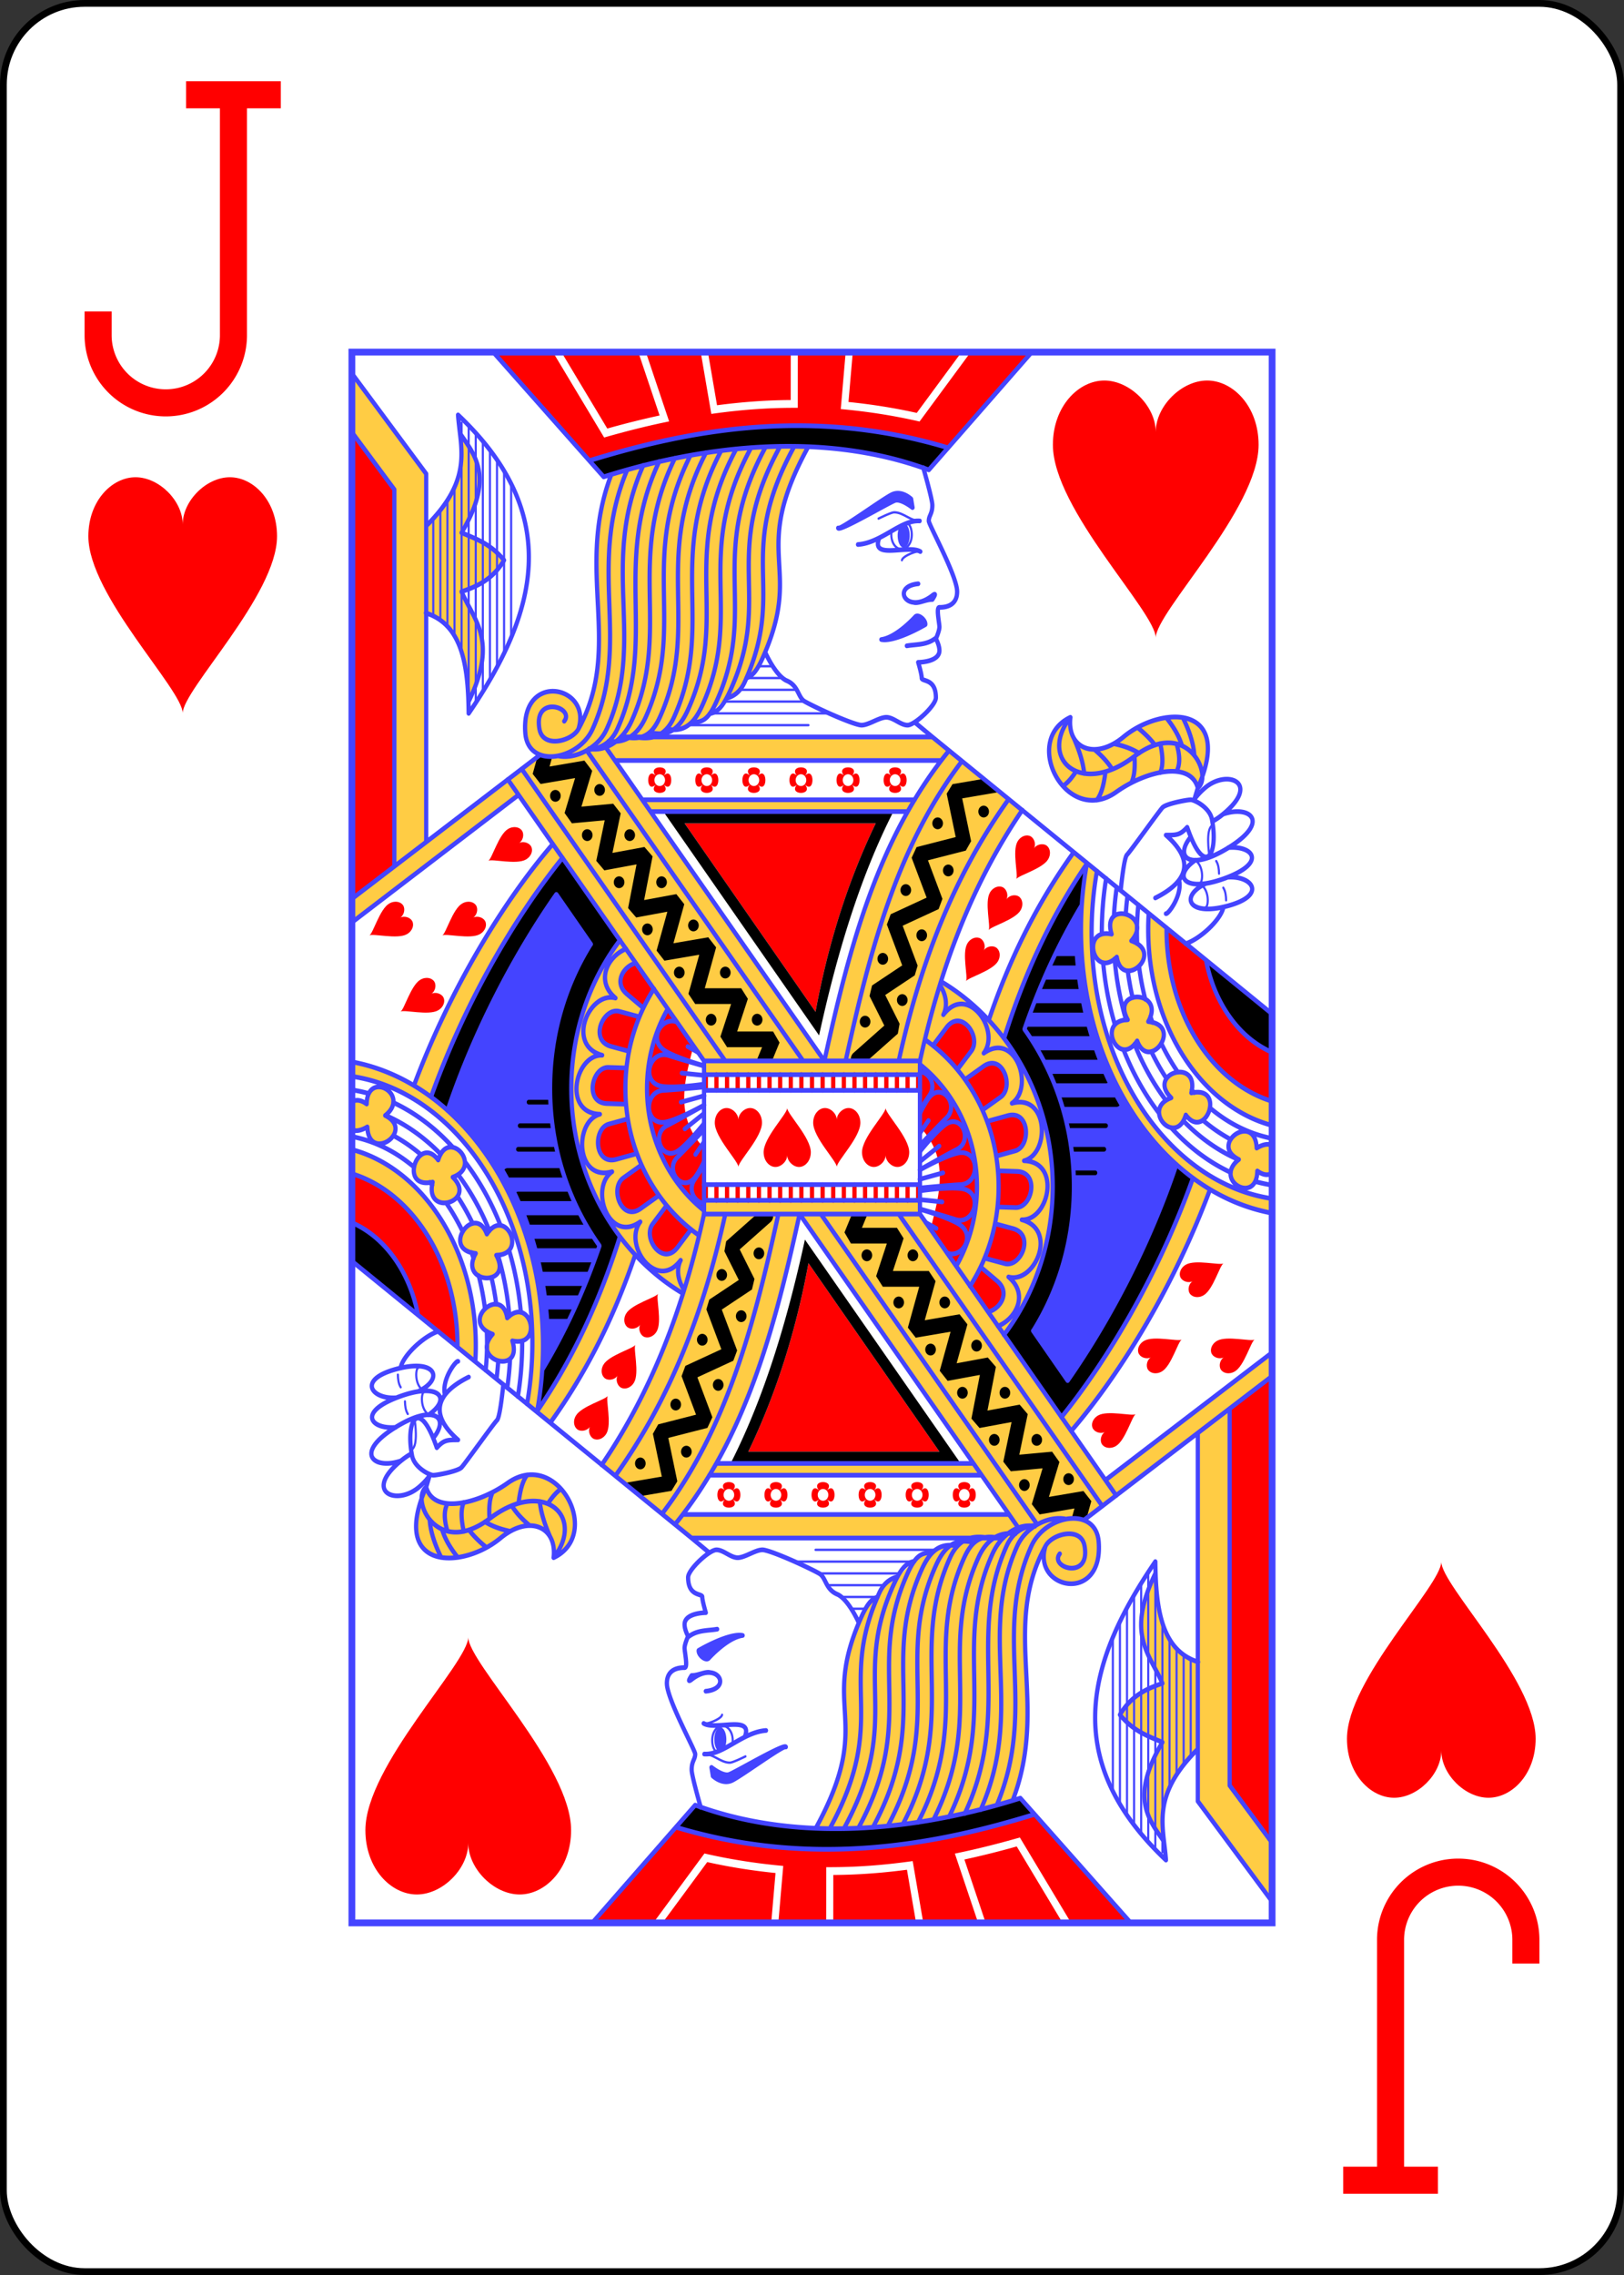
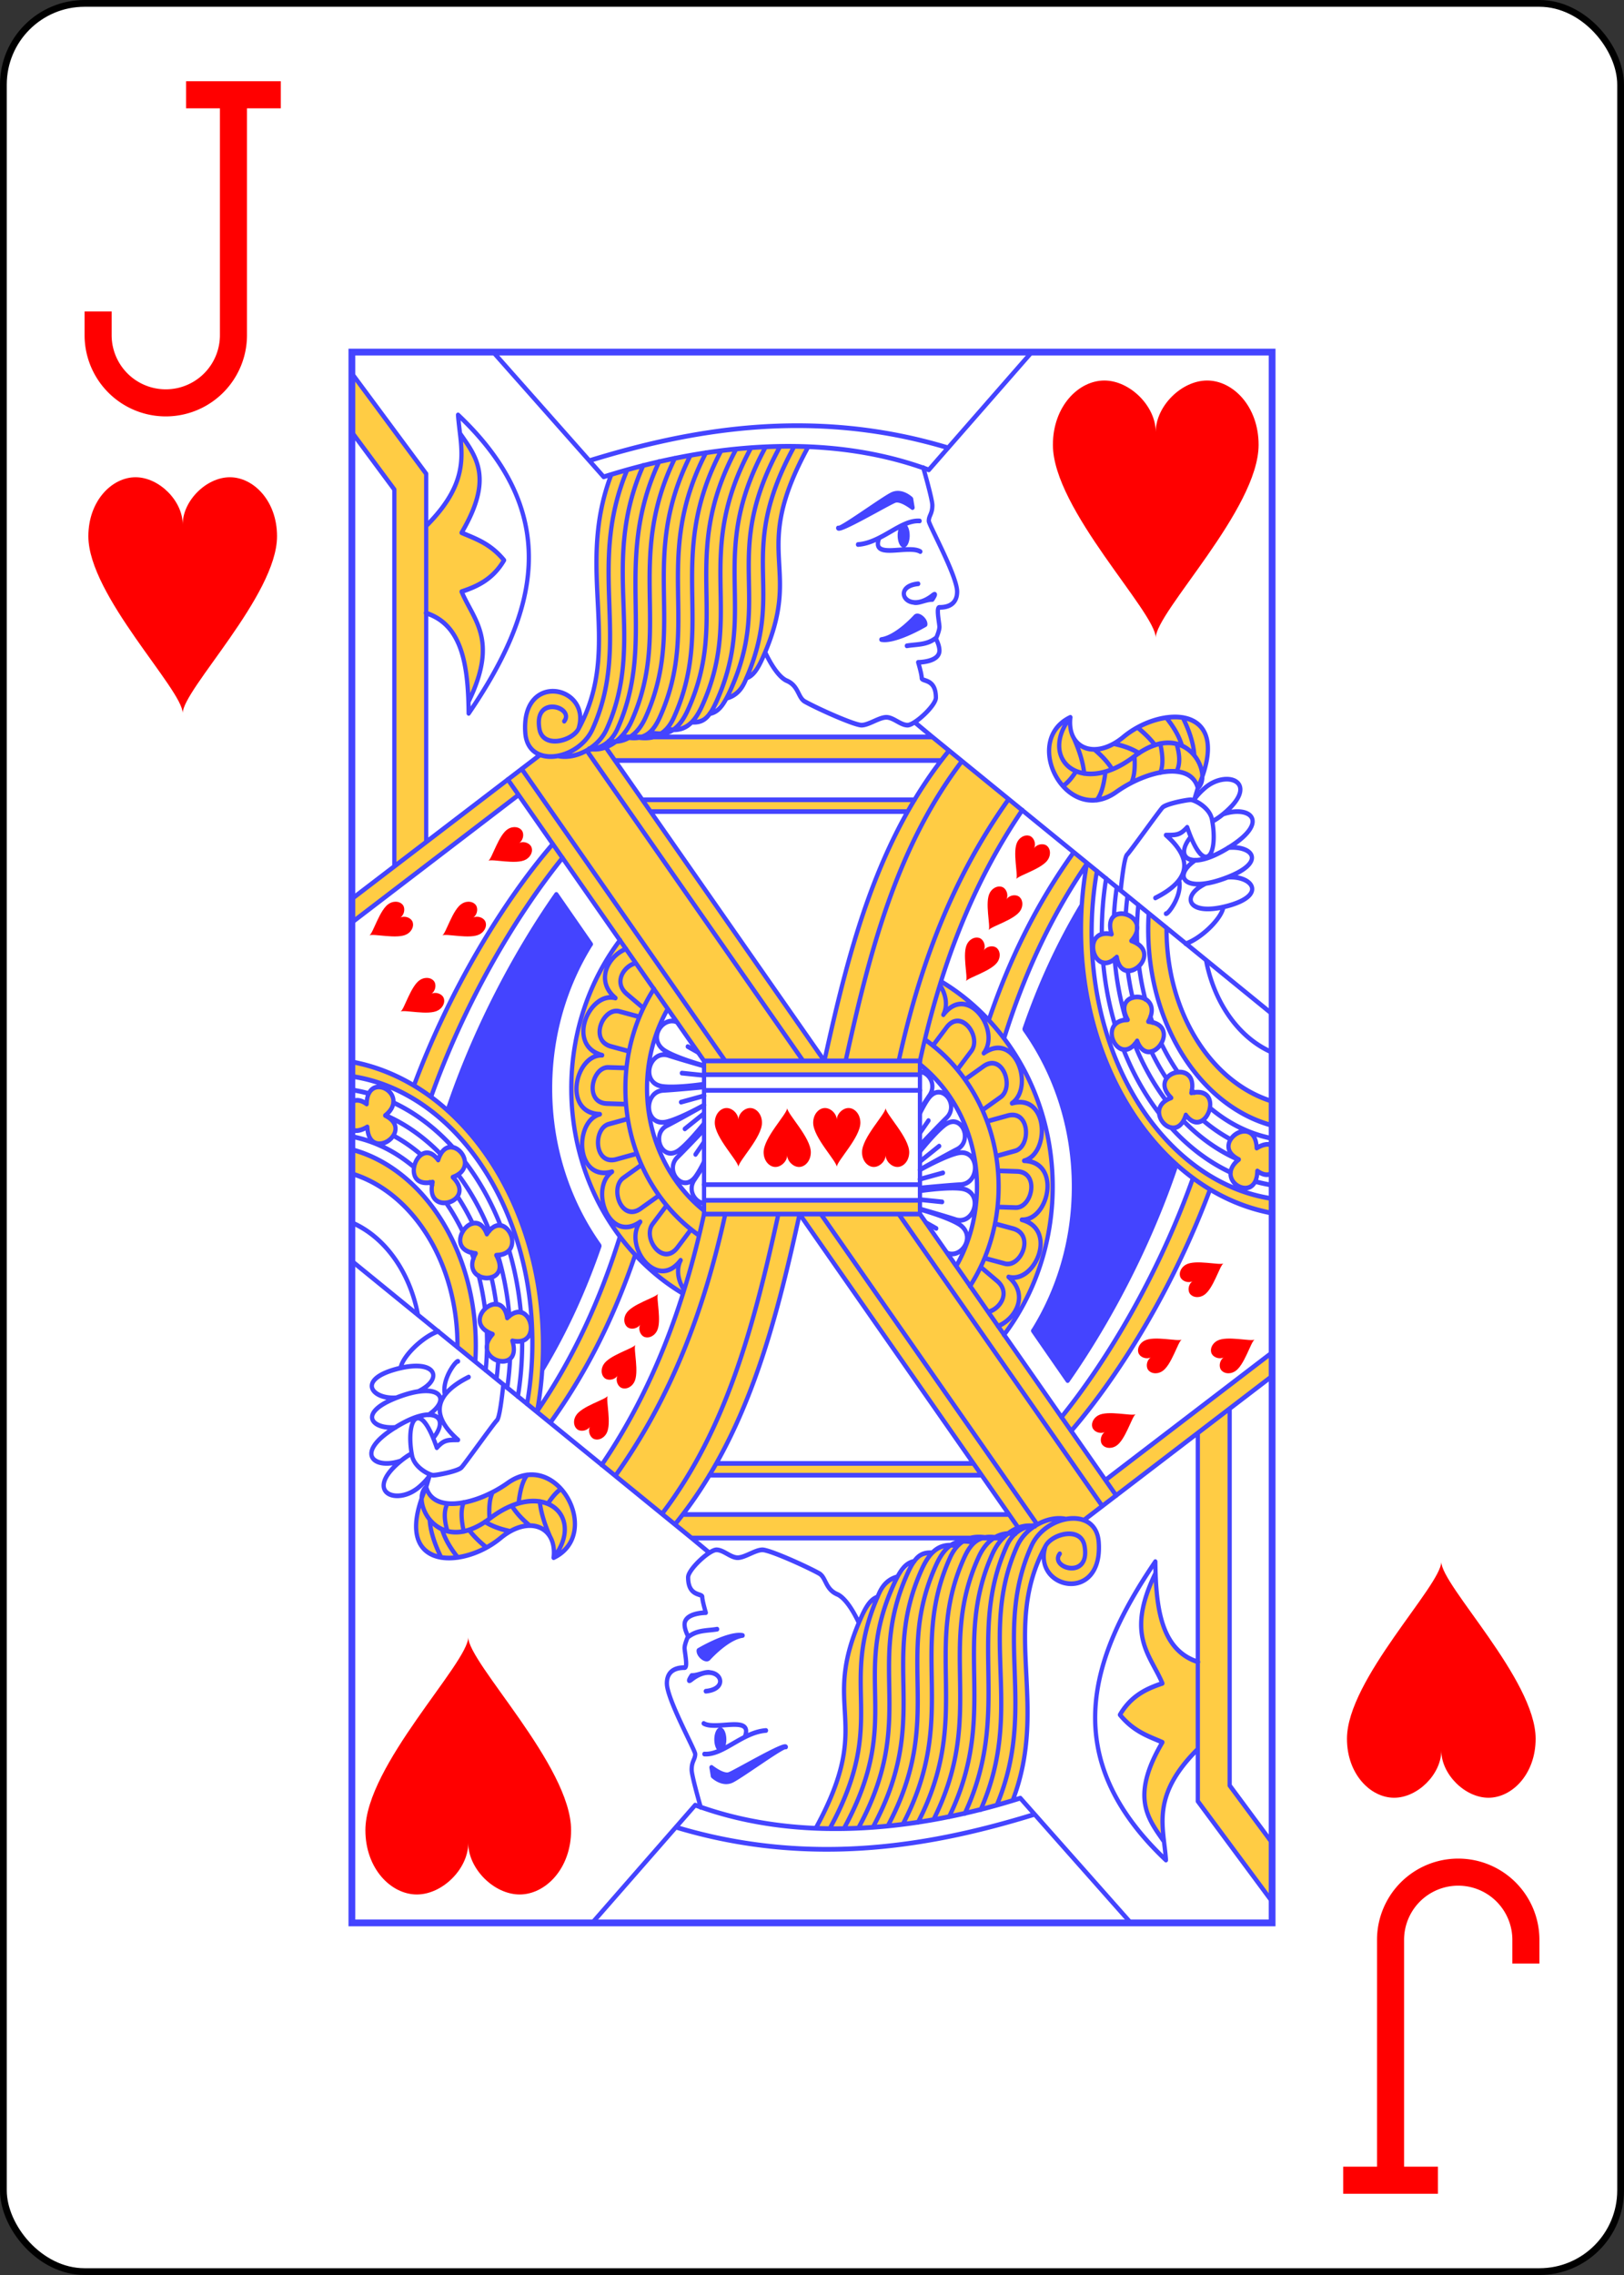
<svg xmlns="http://www.w3.org/2000/svg" xmlns:xlink="http://www.w3.org/1999/xlink" width="240" height="336" class="card" preserveAspectRatio="none" viewBox="-120 -168 240 336">
  <rect x="-120" y="-168" width="240" height="336" fill="#333333" stroke="none" />
  <defs>
    <symbol id="h" preserveAspectRatio="xMinYMid" viewBox="-500 -500 1000 1000">
      <path fill="none" stroke="red" stroke-linecap="square" stroke-miterlimit="1.5" stroke-width="80" d="M50-460h200m-100 0v710a100 100 0 0 1-400 0v-30" />
    </symbol>
    <symbol id="a" preserveAspectRatio="xMinYMid" viewBox="-600 -600 1200 1200">
      <path fill="red" d="M0-300c0-100 100-200 200-200s200 100 200 250C400 0 0 400 0 500 0 400-400 0-400-250c0-150 100-250 200-250S0-400 0-300Z" />
    </symbol>
    <symbol id="g" preserveAspectRatio="none" viewBox="0 0 1300 2000">
-       <path fill="none" stroke="#44F" stroke-linecap="round" stroke-linejoin="round" stroke-width="3" d="M115 211.838v124.197m10-134.865v140.314m10-152.879v160.713m10-177.425v189.582M155 90v292.195m10-288.793V455m10-351.965V446.28m10-332.818v318.725m10-307.416v292.406m10-279.942v263.631m10-249.625v231.977m10-215.399v195.68M1202 680c9.81 8.788 7.628 26.84 4 27m-12-58c9.81 8.788 7.628 26.84 4 27m17-73c-9 5-4 36-4 36m10 9c3.216 4.712 3.826 10.284 4 16m6 18c3.216 4.712 3.826 10.284 4 16M804 254c-2.915-2.551-26.04 5.376-27 11m26-51c-12 3-23-10-37-10-4.123 0-22 8-22 8m41.397 5.99c3.634 2.779 5.513 8.267 5.603 14.51 0 10.217-6.492 18.5-14.5 18.5s-14.5-8.283-14.5-18.5c0-1.545.148-3.046.428-4.48M594.212 400h-19.5m33.457 15h-50.492m70.197 15H548.03m91.748 15H526.273M670 460H510m135 15H474.754" />
      <use xlink:href="#a" width="100" height="100" transform="matrix(1 0 0 .901 496 954.95)" />
      <use xlink:href="#a" width="100" height="100" transform="matrix(-1 0 0 -.901 665 1045.05)" />
      <use xlink:href="#a" width="75" height="75" transform="scale(1 .901) rotate(30 -1078.1 2027.79)" />
      <use xlink:href="#a" width="75" height="75" transform="scale(1 .901) rotate(30 -927.481 2051.432)" />
      <use xlink:href="#a" width="75" height="75" transform="scale(1 .901) rotate(30 -773.362 2088.136)" />
      <use xlink:href="#a" width="75" height="75" transform="scale(1 .901) rotate(60 -447.886 528.259)" />
      <use xlink:href="#a" width="75" height="75" transform="scale(1 .901) rotate(60 -571.698 524.687)" />
      <use xlink:href="#a" width="75" height="75" transform="scale(1 .901) rotate(60 -623.198 435.486)" />
      <use xlink:href="#a" width="75" height="75" transform="scale(1 .901) rotate(60 -694.433 527.42)" />
    </symbol>
    <symbol id="f" preserveAspectRatio="none" viewBox="0 0 1300 2000">
      <path fill="none" stroke="#44F" stroke-linecap="round" stroke-linejoin="round" stroke-width="6" d="M497.5 1097.5v-195h305M497.537 920h304.598m-304.393 20h304.803M497.5 902.5 220.25 544.105M527.5 902.5 239.883 530.703M637.5 902.5 332.043 507.64M667.5 902.5 360 505m483.545 2.421C742.264 619.634 702.256 759.866 667.5 902.5m194.102-381.386C769.05 630.934 730.857 765.611 697.5 902.5m230.267-333.218C849.253 668.405 802.427 779.685 772.5 902.5m174.612-319.436C874.972 678.686 831.048 785.345 802.5 902.5m216.946-265.331c-52.411 65.676-90.817 136.71-119.54 212.92m138.8-199.13c-52.106 68.555-89.611 142.805-117.271 222.55m-88.831-71.955C926.414 852.124 990 950.023 990 1062.5c0 71.656-25.807 137.396-68.796 188.75m-111.74-375.97c62.646 39.588 104.134 108.648 104.134 187.22 0 47.078-14.894 90.74-40.31 126.695m-70.67-282.15c48.754 35.02 80.42 91.607 80.42 155.455 0 37.016-10.644 71.591-29.09 100.939M410.447 570H795.06m-423.364-50h459.648M380 490h440l480 352.653M266.065 512.713 0 696.208m235.472-132.395L0 726.207M950.477 862.55C994.062 917.828 1020 987.191 1020 1062.5c0 67.984-21.137 131.121-57.313 183.425m337.29-149.625C1147.335 1070.987 1030 918.87 1030 735c0-28.79 2.877-56.801 8.315-83.67m261.682 333.334c-99.956-24.068-175.066-126.702-175.066-249.664 0-6.74.226-13.42.67-20.028m174.331 238.937c-85.509-23.549-149.11-112.622-149.11-218.909 0-.681 0-1.361.01-2.041m149.154 158.627c-46.105-17.787-81.731-62.15-93.345-117.406m5.544 292.24c-49.392 119.253-123.424 231.133-195.84 307.034m171.797-321.758c-45.752 115.83-115.542 225.867-185.645 304.261m162.32-321.663c-37.421 100.57-93.69 197.776-153.481 274.922m-48.954-63.12 48.757 63.385m19.875-605.192c-33.188 49.72-59.544 102.25-80.73 157.52M422.639 585H784.9m515.083 492.842C1156.51 1058.675 1045 914.194 1045 738.805c0-26.881 2.62-53.037 7.572-78.126m6.827 80.43c0-.767-.01-1.535-.01-2.304 0-23.564 2.119-46.54 6.143-68.676m12.38 186.235c-8.2-24.99-13.862-51.487-16.612-79.042m79.018 191.77c-20.107-23.634-37.136-50.952-50.307-81.03m151.473 156.424c-31.032-13.014-59.491-32.495-84.226-57.078m142.703 73.235a233.243 233.243 0 0 1-23.895-4.65m-199.55-337.722a358.968 358.968 0 0 1 4.002-37.022m13.192 169.118c-8.155-24.563-13.696-50.687-16.218-77.89m72.541 180.368c-17.576-21.1-32.571-45.234-44.38-71.68m147.018 147.088c-28.584-11.096-54.958-27.99-78.135-49.51M1093.26 715.83a336.361 336.361 0 0 1 2.375-23.247m7.264 129.451a327.893 327.893 0 0 1-6.891-34.376m54.814 137.281c-7.863-10.799-15.053-22.306-21.495-34.43m112.127 111.922c-13.809-6.724-26.972-14.93-39.35-24.455m-92.981-246.44c.214-9.442.844-18.76 1.868-27.93m-1.92 30.736c.013-.937.03-1.872.051-2.807m.243 21.69a319.787 319.787 0 0 1-.294-18.883m11.772 89.733a304.508 304.508 0 0 1-8.896-42.388m19.078 71.966a289.884 289.884 0 0 1-2.965-7.62m38.852 70.849c-8.722-11.416-16.618-23.738-23.575-36.833m46.542 62.922a239.65 239.65 0 0 1-3.459-3.477m113.556 61.718c-32.013-5.54-61.824-19.135-87.925-38.996m-87.004-109.794c24.758-39.988-53.606-42.759-29.062-2.32-45.25.959-12.432 62.742 13.338 26.872 16.59 40.725 65.92-19.528 15.724-24.552v0m-23.89-102.829c32.723-33.783-43.244-53.216-27.897-8.47-44.411-8.721-25.536 58.643 7.296 29.1 7.514 43.327 68.57-5.008 20.602-20.63v0m84.757 193.64c11.993-45.477-63.761-25.23-28.473 6.273-42.995 14.138 6.444 63.636 20.608 21.802 27.764 34.1 57.339-37.936 7.865-28.075v0m114.22 66.836c-5.027-2.306-12.267-1.873-21.938 3.425-2.191-46.981-68.392-4.957-25.283 14.519-36.78 26.376 25.223 58.779 26.195 14.622 8.812 5.811 15.89 5.757 20.947 2.654m-497.71-4.005c12.292-6.088 37.198-17.855 52.655-21.284 31.902-7.076 33.675 38.555 5 40-14.795.745-43.333 3.13-57.14 4.316m-.601-11.13L835 1045m-31.998-27.773c8.416-9.36 23.833-25.792 34.758-33.279 23.75-16.274 40.204 20.442 17.24 31.052-15.996 7.39-51.487 25.46-51.487 25.46m-.872-9.927 26.992-19.574M802.8 968.572c3.872-6.98 7.984-13.67 11.743-18.34 18.053-22.427 44.39 7.991 25.456 24.768-9.832 8.712-28.329 26.23-37.107 34.582m-.33-15.414 11.981-15.728m-11.863-62.202c12.41.88 23.558 16.505 13.283 30.13-3.496 4.636-8.31 11.292-13.194 18.135m.438 103.301c13.221-1.658 41.624-4.727 57.747-2.804 32.448 3.87 19.034 47.521-8.507 39.404-12.404-3.657-35.107-9.598-49.603-13.34m.272-11.915 30.697 2.832m-30.99 9.45c13.123 3.413 40.07 10.94 54.14 18.569 25.83 14.005 5.327 44.21-15.497 37.286m-30.268-38.778 14.273 7.253m-4.65-232.748L840 860c20.833-25 50 12 35 30l-19.533 23.44m10.648 12.736 25.888-16.661c27.365-17.612 44.11 26.426 24.406 39.106l-25.56 16.45m6.588 14.353 28.98-7.227c31.576-7.875 33.268 39.208 10.533 44.878l-26.667 6.65m2.49 18.683 26.791.774c32.53.94 21.45 46.732-1.97 46.056l-25.527-.738m-3.695 21.236 25.376 6.172c31.62 7.69 11.25 50.173-11.516 44.636l-28.376-6.902m-5.466 11.32 23.151 17.705c19.227 14.704 4.377 35.45-12.153 39.257m-68.767-416.036c8.31 11.195 11.712 25.645 4.933 37.823 33.98-40.776 81.55 19.572 57.085 48.93 44.634-28.725 71.945 43.102 39.809 63.784 51.5-12.844 54.259 63.95 17.179 73.198 53.056 1.532 34.986 76.22-3.214 75.118 51.574 12.544 18.35 81.834-18.783 72.802 29.402 22.487 9.945 53.634-14.82 62.554M0 27.174 105 155v468.153M0 101.956 60 175v479.351m45.543-433.45C171.888 160.994 153.133 122.458 150 80c151.153 128.774 109.829 254.773 15 380-.731-59.309-8.18-112.84-60.466-127.797m48.533-228.21C175.411 133 200.6 160.302 155 230c20.188 7.868 40.478 13.66 60 35-15.899 24.348-37.565 33.206-60 40 17.25 36.87 52.183 61.332 9.94 139.946m921.1 240.608c1.723-14.746 5.188-42.095 8.96-45.554 5.241-4.806 44.33-54.33 50-60 5-5 35-10 40-10s26.73 9.53 30 25c9.58 45.312-10.243 75.366-35 10-10 10-15 10-30 10 42.72 33.895 28.888 60.209-15 80m54.832-125.17c3.706-4.796 8.718-9.813 15.168-14.83 30.749-23.916 77.015-7.611 30 30-6.876 5.5-13.28 9.583-19.093 12.442m15.06-9.207c37.403-11.47 66.809 9.202 8.431 42.197-55.596 31.424-78.104 13.095-54.412-13.082m53.107 13.57c34.28-2.653 54.672 18.516-2.566 38.272-59.976 20.701-76.954-1.871-43.853-22.363m45.822 21.752c34.15-2.053 55.894 22.657.33 36.419-57.162 14.158-68.359-12.308-31.514-28.41m-28.49 76.72c22.273-6.891 50.558-31.936 53.307-46.624m-62.557-34.09c4.879 19.335-15.884 43.747-18.572 42.404m-135-250c-5 40 35 55 75 25 53.815-40.36 157.09-42.075 105 65-10-35-72.804-22.126-115 5-70 45-135-65-65-95v0m0 0c-45.453 52.655 14.216 101.957 90 50 74.272-50.92 112.522 23.688 90 40l-5 15m-16.173-104.722c8.656 16.019 15.13 32.112 16.275 48.387m-39.75-48.355c9.919 11.142 17.945 22.907 22.307 35.877m-62.768-23.221c9.181 6.823 17.741 14.14 24.699 22.41m-58.237-1.766c12.964 2.473 25.084 6.157 35.63 12.093m-62.977-4.685c9.893 7.502 18.578 15.684 25.12 25.074m-54.327-39.752c7.39 15.133 13.117 30.231 14.738 45.245m130.478-2.62c5.593-10.021 4.31-21.725.053-35.11m-23.11 36.61c4.67-10.08 3.387-22.601.018-37.077m-40.833 49.948c4.647-8.76 5.254-20.123 4.458-33.296m-53.32 55.416c7.155-8.407 10.15-21.05 12.29-36.07m-60.044 18.127c6.742-4.077 12.714-10.692 18.646-18.784M807.137 147.068C812.881 165.268 820 189.034 820 195c0 11.18-5 13.128-5 20 0 5 40 70 40 90s-20 20-25 20 0 20 0 25-5 15-5 15 5 7.929 5 15c0 15-30 15-30 15s5 15 5 20 20 0 20 25c0 10-30 35-40 35s-20-10-30-10-25 10-35 10-61.026-20.513-80-30c-10-5-8.577-19.972-25.6-26.568-10.395-4.028-21.739-19.195-30.499-36.124M800 295c-39.021 3.503-15.755 40.282 20 15 8.165-5.773 0 5 0 5-9.083 0-18.017 4.731-25 4m-47 47c20.005-2.57 42.8-23.897 48-29 4.093-4.017 14.922 4.34 14 10-19.782 10.298-48.043 21.628-62 19m36 8c14.112-2.18 28.148-.782 41-10M687 224c2.047 3.471 65.668-38.846 77-43 13.905-5.097 26.594 6.692 26 6l2 11s-16.41-11.864-25-9c-9 3-78.944 40.146-80 35v0m28 21c33.347-2.168 60.226-31.538 87-30m-57.04 21.788C732.526 265.243 785.724 244.615 803 254m17 236-24.893-18.67M366.449 156.054C314.555 278.493 383.861 375.084 320 480c-9.532 15.66-50 25-55 0-8.825-44.126 50.246-27.892 35-10m88.83-319.798C331.02 274.732 395.789 368.424 340 480c-20 40-91.159 51.01-95 5-6.657-79.736 95-60 75-5m91.713-335.824C348.907 271.727 416.684 366.631 360 480c-12.344 24.689-44.178 38.333-67.644 34.343m141.79-375.057C366.706 269.312 432.406 365.186 375 480c-8.547 17.094-22.772 24.414-38.504 25.976m119.852-370.899C385.291 266.557 453.018 353.963 395 470c-12.344 24.689-36.535 38.99-60 35m143.348-373.579C404.032 264.677 473.553 347.894 415 465c-11.864 23.728-30.05 33.243-52.279 30.405m137.558-367.401C422.839 263.26 494.052 346.896 435 465c-12.344 24.689-26.535 28.99-50 25m136.683-364.427C441.983 262.263 514.405 346.19 455 465c-12.344 24.689-31.535 28.99-55 25m143.015-366.694C461.18 261.18 534.732 335.536 475 455c-12.344 24.689-26.535 33.99-50 30m138.984-363.317C480.602 260.56 554.966 330.067 495 450c-12.344 24.689-26.535 33.99-50 30m139.58-359.308C500.249 260.213 575.11 324.782 515 445c-10.357 20.714-18.493 27.076-34.703 26.232M605 120c-85 140-9.792 189.584-70 310-9.215 18.43-16.672 28.284-29.62 30.438M625 120c-85 140-9.792 179.584-70 300-6.153 12.306-15.25 18.305-25.732 20.732m115.355-320.11C560.237 260.029 640.12 269.762 580 390c-7.445 14.89-13.743 22.365-22.718 25.077M335.618 138.234c138.041-38.401 312.307-69.157 506.308-16.415M199.648 0l156.055 158.855C484.175 122.112 658.575 97.858 815 150L960.455 0" />
    </symbol>
    <symbol id="e" preserveAspectRatio="none" viewBox="0 0 1300 2000">
-       <path d="M632.88 93.754c-110.56-.523-210.986 20.512-297.26 44.568l20.083 20.533C484.175 122.112 658.575 97.858 815 150l26.967-28.018c-72.766-19.84-142.75-27.914-209.086-28.228ZM265.925 512.605l-3.684 2.356-6.799 22.098 11.08 12.824 48.815-7.51-14.822 44.465 10.316 13.127 46.346-3.861-11.92 51.648 11.389 12.111 45.498-7.582-11.92 55.623 11.422 11.96 44.039-7.34-15.243 49.535 11.08 12.824 49.227-7.574-15.307 49.75L485 830h50.723l-15.121 41.582L530 885h49.47l-7.816 17.195 21.778.42 10.672-23.476L595 865h-50.723l15.121-41.582L550 810h-51.459l16.018-52.059-11.08-12.824-49.227 7.574 15.307-49.75-11.204-12.804-45.498 7.582 11.92-55.623-11.422-11.96-45.25 7.542 11.64-50.43-10.575-12.213-44.889 3.74 15.205-45.613-11.007-13.045-49.227 7.574 3.77-12.25zm627.3 30.627-44.745 6.885-8.223 12.131 12.752 55.256-55.256 12.752-6.982 13.59 21.154 50.77-50.77 21.154-5.384 13.076 21.675 52.025-42.59 25.555-3.597 13.43 20.896 37.615-43.4 34.72a9.999 9.999 0 0 0-3.707 9.862l22.803.472 43.396-34.716 2.496-12.664-20.303-36.547 41.706-25.024 4.085-12.42-21.154-50.77 50.77-21.154 5.384-13.076-20.447-49.072 53.465-12.338 7.496-11.992-12.578-54.506 52.484-8.076zM350 550a7.5 7.5 0 0 0-7.5 7.5 7.5 7.5 0 0 0 7.5 7.5 7.5 7.5 0 0 0 7.5-7.5 7.5 7.5 0 0 0-7.5-7.5zm-62.5 7.5a7.5 7.5 0 0 0-7.5 7.5 7.5 7.5 0 0 0 7.5 7.5 7.5 7.5 0 0 0 7.5-7.5 7.5 7.5 0 0 0-7.5-7.5zm605 20a7.5 7.5 0 0 0-7.5 7.5 7.5 7.5 0 0 0 7.5 7.5 7.5 7.5 0 0 0 7.5-7.5 7.5 7.5 0 0 0-7.5-7.5zM440 585l220 285c24.379-100.968 56.858-199.869 105-285Zm387.5 7.5a7.5 7.5 0 0 0-7.5 7.5 7.5 7.5 0 0 0 7.5 7.5 7.5 7.5 0 0 0 7.5-7.5 7.5 7.5 0 0 0-7.5-7.5zM470 600h270c-40 75-67.501 154.55-85 240zm-137.5 7.5a7.5 7.5 0 0 0-7.5 7.5 7.5 7.5 0 0 0 7.5 7.5 7.5 7.5 0 0 0 7.5-7.5 7.5 7.5 0 0 0-7.5-7.5zm60 0a7.5 7.5 0 0 0-7.5 7.5 7.5 7.5 0 0 0 7.5 7.5 7.5 7.5 0 0 0 7.5-7.5 7.5 7.5 0 0 0-7.5-7.5zm646.01 43.645c-51.91 68.37-89.416 142.62-117.31 222.341C964.095 924.86 990 990.71 990 1062.5c0 71.656-25.806 137.396-68.666 188.766l80.898 104.386c70.369-78.09 140.158-188.125 185.936-304.125-8.049-5.395-15.882-11.065-23.428-17.226-37.345 100.564-93.612 197.77-153.502 275.049l-48.703-63.338c36.328-52.39 57.465-115.528 57.465-183.512 0-4.86-.112-9.692-.326-14.5H1050a3 3 0 1 0 0-6h-30.65a322.335 322.335 0 0 0-2.428-24h45.578a3 3 0 1 0 0-6h-46.465a320.373 320.373 0 0 0-4.726-24H1065a3 3 0 1 0 0-6h-55.182a320.523 320.523 0 0 0-6.181-21H1080a6 6 0 0 0 4.396-1.834 380.079 380.079 0 0 1-6.33-10.166h-78.68a322.919 322.919 0 0 0-7.413-18H1065a6 6 0 0 0 2.568-.545c-2-3.775-3.94-7.594-5.826-11.455h-75.435a326.79 326.79 0 0 0-9.659-18h76.848a402.114 402.114 0 0 1-4.908-12h-79.219a331.63 331.63 0 0 0-12.316-18h84.978a411.36 411.36 0 0 1-3.822-12h-86.6a860.54 860.54 0 0 1 7.121-18h74.454a418.67 418.67 0 0 1-2.874-12h-66.546a816.478 816.478 0 0 1 7.945-18h54.992a425.375 425.375 0 0 1-1.967-12h-47.416a782.027 782.027 0 0 1 8.856-18h36.261c-.422-3.982-.79-7.982-1.103-12h-28.904c11.729-22.086 24.556-43.65 38.629-64.703 1.34-18.056 3.772-35.746 7.453-53.152zM842.5 652.5a7.5 7.5 0 0 0-7.5 7.5 7.5 7.5 0 0 0 7.5 7.5 7.5 7.5 0 0 0 7.5-7.5 7.5 7.5 0 0 0-7.5-7.5zm-465 15a7.5 7.5 0 0 0-7.5 7.5 7.5 7.5 0 0 0 7.5 7.5 7.5 7.5 0 0 0 7.5-7.5 7.5 7.5 0 0 0-7.5-7.5zm60 0a7.5 7.5 0 0 0-7.5 7.5 7.5 7.5 0 0 0 7.5 7.5 7.5 7.5 0 0 0 7.5-7.5 7.5 7.5 0 0 0-7.5-7.5zm345 10a7.5 7.5 0 0 0-7.5 7.5 7.5 7.5 0 0 0 7.5 7.5 7.5 7.5 0 0 0 7.5-7.5 7.5 7.5 0 0 0-7.5-7.5zm-300 45a7.5 7.5 0 0 0-7.5 7.5 7.5 7.5 0 0 0 7.5 7.5 7.5 7.5 0 0 0 7.5-7.5 7.5 7.5 0 0 0-7.5-7.5zm-65 5a7.5 7.5 0 0 0-7.5 7.5 7.5 7.5 0 0 0 7.5 7.5 7.5 7.5 0 0 0 7.5-7.5 7.5 7.5 0 0 0-7.5-7.5zM805 735a7.5 7.5 0 0 0-7.5 7.5 7.5 7.5 0 0 0 7.5 7.5 7.5 7.5 0 0 0 7.5-7.5 7.5 7.5 0 0 0-7.5-7.5zm-55 30a7.5 7.5 0 0 0-7.5 7.5 7.5 7.5 0 0 0 7.5 7.5 7.5 7.5 0 0 0 7.5-7.5 7.5 7.5 0 0 0-7.5-7.5zm456.824 9.256c11.444 55.19 47.068 99.532 93.176 117.316v-48.914c-31.005-22.778-62.007-45.555-93.176-68.402zM462.5 782.5a7.5 7.5 0 0 0-7.5 7.5 7.5 7.5 0 0 0 7.5 7.5 7.5 7.5 0 0 0 7.5-7.5 7.5 7.5 0 0 0-7.5-7.5zm65 0a7.5 7.5 0 0 0-7.5 7.5 7.5 7.5 0 0 0 7.5 7.5 7.5 7.5 0 0 0 7.5-7.5 7.5 7.5 0 0 0-7.5-7.5zm250 35a7.5 7.5 0 0 0-7.5 7.5 7.5 7.5 0 0 0 7.5 7.5 7.5 7.5 0 0 0 7.5-7.5 7.5 7.5 0 0 0-7.5-7.5zm-270 25a7.5 7.5 0 0 0-7.5 7.5 7.5 7.5 0 0 0 7.5 7.5 7.5 7.5 0 0 0 7.5-7.5 7.5 7.5 0 0 0-7.5-7.5zm65 0a7.5 7.5 0 0 0-7.5 7.5 7.5 7.5 0 0 0 7.5 7.5 7.5 7.5 0 0 0 7.5-7.5 7.5 7.5 0 0 0-7.5-7.5zM725 845a7.5 7.5 0 0 0-7.5 7.5 7.5 7.5 0 0 0 7.5 7.5 7.5 7.5 0 0 0 7.5-7.5 7.5 7.5 0 0 0-7.5-7.5z" />
-     </symbol>
+       </symbol>
    <symbol id="d" preserveAspectRatio="none" viewBox="0 0 1300 2000">
      <path fill="#44F" d="m1011.237 1309.349-48.702-63.338C998.863 1193.62 1020 1130.484 1020 1062.5c0-75.31-25.938-144.672-69.62-200.32 21.09-55.64 47.446-108.17 80.685-158.012A453.494 453.494 0 0 0 1030 735c0 123.54 52.969 232.746 134.421 299.04-37.025 100.824-93.294 198.03-153.184 275.309zM748 366c20.005-2.57 42.8-23.897 48-29 4.093-4.017 14.922 4.34 14 10-19.782 10.298-48.043 21.628-62 19m-61-142c2.047 3.471 65.668-38.846 77-43 13.905-5.097 26.594 6.692 26 6l2 11s-16.41-11.864-25-9c-9 3-78.944 40.146-80 35zm101 9.5a8.5 15.5 0 0 1-8.5 15.5 8.5 15.5 0 0 1-8.5-15.5 8.5 15.5 0 0 1 8.5-15.5 8.5 15.5 0 0 1 8.5 15.5z" />
    </symbol>
    <symbol id="c" preserveAspectRatio="none" viewBox="0 0 1300 2000">
-       <path fill="red" d="m199.648 0 156.055 158.855C484.175 122.112 658.575 97.858 815 150L960.455 0H874.2l-72.256 88.408-2.959-.603c-35.207-7.185-69.718-11.909-103.334-14.809l-5.029-.433L697.581 0h-67.604l-.084 70.975-4.998-.006c-38.885-.036-76.4 2.698-112.475 7.174l-4.649.578L492.77 0H415.29l32.893 88.25-5.829 1.102c-28.864 5.46-56.358 11.819-82.546 18.523l-3.436.88L283.979 0Zm96.344 0 64.801 97.352c23.534-5.972 48.19-11.616 73.916-16.622L404.617 0ZM502.95 0l12.903 67.705c33.443-3.997 68.149-6.47 104.052-6.654L619.977 0Zm204.674 0-6.092 63.533c31.424 2.872 63.623 7.331 96.46 13.91L861.282 0ZM0 101.957v594.531l60-42.136V175Zm434.898 426.797c-6.16 0-12.291 3.65-5.287 10.935a7.5 7.5 0 0 1 5.287-2.185 7.5 7.5 0 0 1 5.288 2.187c7.006-7.286.873-10.937-5.288-10.937zm5.288 10.937c-.102.106-.18.205-.288.313.108-.108.208-.185.315-.287a7.5 7.5 0 0 0-.027-.026zm.027.026a7.5 7.5 0 0 1 2.185 5.287 7.5 7.5 0 0 1-2.187 5.287c14.572 14.012 14.573-24.584.002-10.574zm-.002 10.574c-.106-.102-.205-.18-.313-.287.108.108.185.208.287.314a7.5 7.5 0 0 0 .026-.027zm-.026.027a7.5 7.5 0 0 1-5.287 2.186 7.5 7.5 0 0 1-5.287-2.188c-14.012 14.573 24.584 14.574 10.574.002zm-10.574-.002c.102-.106.18-.205.287-.312-.108.108-.208.185-.314.287a7.5 7.5 0 0 0 .027.025zm-.027-.025a7.5 7.5 0 0 1-2.186-5.287 7.5 7.5 0 0 1 2.188-5.287c-14.572-14.012-14.574 24.583-.002 10.574zm.002-10.574c.106.102.205.18.312.287-.108-.108-.184-.208-.287-.315a7.5 7.5 0 0 0-.025.028zm71.816-10.963c-6.16 0-12.291 3.65-5.287 10.935a7.5 7.5 0 0 1 5.287-2.185 7.5 7.5 0 0 1 5.287 2.187c7.007-7.286.874-10.937-5.287-10.937zm5.287 10.937c-.102.106-.18.205-.287.313.108-.108.208-.185.315-.287a7.5 7.5 0 0 0-.028-.026zm.028.026a7.5 7.5 0 0 1 2.185 5.287 7.5 7.5 0 0 1-2.187 5.287c14.572 14.012 14.573-24.584.002-10.574zm-.002 10.574c-.106-.102-.205-.18-.313-.287.108.108.185.208.287.314a7.5 7.5 0 0 0 .026-.027zm-.026.027a7.5 7.5 0 0 1-5.287 2.186 7.5 7.5 0 0 1-5.287-2.188c-14.012 14.573 24.584 14.574 10.574.002zm-10.574-.002c.102-.106.18-.205.287-.312-.108.108-.208.185-.314.287a7.5 7.5 0 0 0 .027.025zm-.027-.025a7.5 7.5 0 0 1-2.186-5.287 7.5 7.5 0 0 1 2.188-5.287c-14.573-14.012-14.574 24.583-.002 10.574zm.002-10.574c.106.102.205.18.312.287-.108-.108-.185-.208-.287-.315a7.5 7.5 0 0 0-.025.028zm71.816-10.963c-6.16 0-12.292 3.65-5.287 10.935a7.5 7.5 0 0 1 5.287-2.185 7.5 7.5 0 0 1 5.287 2.187c7.006-7.286.873-10.937-5.287-10.937zm5.287 10.937c-.102.106-.18.205-.287.313.108-.108.208-.185.315-.287a7.5 7.5 0 0 0-.028-.026zm.028.026a7.5 7.5 0 0 1 2.185 5.287 7.5 7.5 0 0 1-2.187 5.287c14.572 14.012 14.573-24.584.002-10.574zm-.002 10.574c-.107-.102-.205-.18-.313-.287.108.108.185.208.287.314a7.5 7.5 0 0 0 .026-.027zm-.026.027a7.5 7.5 0 0 1-5.287 2.186 7.5 7.5 0 0 1-5.287-2.188c-14.012 14.572 24.584 14.574 10.574.002zm-10.574-.002c.102-.106.18-.205.287-.312-.108.108-.208.184-.314.287a7.5 7.5 0 0 0 .027.025zm-.027-.025a7.5 7.5 0 0 1-2.186-5.287 7.5 7.5 0 0 1 2.188-5.287c-14.573-14.013-14.574 24.583-.002 10.574zm.002-10.574c.106.102.204.179.312.287-.108-.108-.185-.208-.287-.315a7.5 7.5 0 0 0-.025.028zm71.814-10.963c-6.16 0-12.292 3.65-5.287 10.935a7.5 7.5 0 0 1 5.287-2.185 7.5 7.5 0 0 1 5.287 2.187c7.006-7.286.873-10.937-5.287-10.937zm5.287 10.937c-.102.106-.18.205-.287.313.108-.108.208-.185.315-.287a7.5 7.5 0 0 0-.028-.026zm.028.026a7.5 7.5 0 0 1 2.185 5.287 7.5 7.5 0 0 1-2.187 5.287c14.572 14.012 14.573-24.584.002-10.574zm-.002 10.574c-.107-.102-.205-.18-.313-.287.108.108.185.208.287.314a7.5 7.5 0 0 0 .026-.027zm-.026.027a7.5 7.5 0 0 1-5.287 2.186 7.5 7.5 0 0 1-5.287-2.188c-14.012 14.572 24.584 14.574 10.574.002zm-10.574-.002c.102-.106.18-.205.287-.312-.108.108-.208.184-.314.287a7.5 7.5 0 0 0 .027.025zm-.027-.025a7.5 7.5 0 0 1-2.186-5.287 7.5 7.5 0 0 1 2.188-5.288c-14.573-14.012-14.574 24.584-.002 10.575zm.002-10.575c.106.102.205.18.312.288-.108-.108-.185-.208-.287-.315a7.5 7.5 0 0 0-.025.027zm71.816-10.962c-6.16 0-12.292 3.65-5.287 10.935a7.5 7.5 0 0 1 5.287-2.185 7.5 7.5 0 0 1 5.287 2.187c7.006-7.286.873-10.937-5.287-10.937zm5.287 10.937c-.102.106-.18.205-.287.313.108-.108.208-.185.315-.288a7.5 7.5 0 0 0-.028-.025zm.027.025a7.5 7.5 0 0 1 2.186 5.288 7.5 7.5 0 0 1-2.187 5.287c14.572 14.012 14.573-24.584.002-10.575zm-.002 10.575c-.106-.102-.204-.18-.312-.287.108.108.185.208.287.314a7.5 7.5 0 0 0 .025-.027zm-.025.027a7.5 7.5 0 0 1-5.287 2.186 7.5 7.5 0 0 1-5.287-2.188c-14.012 14.572 24.584 14.573 10.574.002zm-10.574-.002c.102-.106.18-.205.287-.313-.108.108-.208.185-.314.288a7.5 7.5 0 0 0 .027.025zm-.027-.025a7.5 7.5 0 0 1-2.186-5.288 7.5 7.5 0 0 1 2.188-5.287c-14.573-14.012-14.574 24.584-.002 10.575zm.002-10.575c.106.102.204.18.312.287-.108-.108-.185-.208-.287-.314a7.5 7.5 0 0 0-.025.027zm71.814-10.963c-6.16 0-12.292 3.65-5.287 10.936a7.5 7.5 0 0 1 5.287-2.186 7.5 7.5 0 0 1 5.287 2.188c7.006-7.286.873-10.938-5.287-10.938zm5.287 10.938c-.102.106-.18.205-.287.312.108-.108.208-.184.314-.287a7.5 7.5 0 0 0-.027-.025zm.027.025a7.5 7.5 0 0 1 2.186 5.287 7.5 7.5 0 0 1-2.188 5.288c14.573 14.012 14.574-24.584.002-10.575zm-.002 10.575c-.106-.102-.204-.18-.312-.288.108.108.185.208.287.315a7.5 7.5 0 0 0 .025-.027zm-.025.027a7.5 7.5 0 0 1-5.287 2.185 7.5 7.5 0 0 1-5.287-2.187c-14.012 14.572 24.583 14.573 10.574.002zm-10.574-.002c.102-.106.18-.205.287-.313-.108.108-.208.185-.315.287a7.5 7.5 0 0 0 .028.026zm-.027-.026a7.5 7.5 0 0 1-2.186-5.287 7.5 7.5 0 0 1 2.187-5.287c-14.572-14.012-14.573 24.584-.002 10.574zm.002-10.574c.106.102.204.18.312.287-.108-.108-.185-.208-.287-.314a7.5 7.5 0 0 0-.026.027zM470 600l185 240c17.499-85.45 45-165 85-240zm680.832 132.959c-.01.68-.01 1.36-.01 2.041 0 106.313 63.636 195.399 149.178 218.92v-62.346c-46.11-17.785-81.745-62.134-93.36-117.394zM855.346 851.596c-5.123.09-10.463 2.545-15.346 8.404l-19.178 23.014 34.645 30.425L875 890c11.484-13.781-2.921-38.7-19.654-38.404zm48.607 53.824c-3.659.096-7.675 1.344-11.951 4.096l-25.887 16.66 24.733 38.896 25.562-16.45c16.625-10.7 7.3-43.723-12.457-43.202zm-101.336 1.625-.088 11.303a3 3 0 0 0-2.574-1.391A3 3 0 0 0 797 920v20a3 3 0 0 0 5.346 1.91L802 986.102c42.307 39.722 28.55 84.92 15.53 130.048l36.42 47.29c18.445-29.348 29.087-63.924 29.087-100.94 0-63.848-31.665-120.435-80.42-155.455zm-302.662 9.912A3 3 0 0 0 497 920v20a3 3 0 1 0 6 0v-20a3 3 0 0 0-3.045-3.043zm15 0A3 3 0 0 0 512 920v20a3 3 0 1 0 6 0v-20a3 3 0 0 0-3.045-3.043zm15 0A3 3 0 0 0 527 920v20a3 3 0 1 0 6 0v-20a3 3 0 0 0-3.045-3.043zm15 0A3 3 0 0 0 542 920v20a3 3 0 1 0 6 0v-20a3 3 0 0 0-3.045-3.043zm15 0A3 3 0 0 0 557 920v20a3 3 0 1 0 6 0v-20a3 3 0 0 0-3.045-3.043zm15 0A3 3 0 0 0 572 920v20a3 3 0 1 0 6 0v-20a3 3 0 0 0-3.045-3.043zm15 0A3 3 0 0 0 587 920v20a3 3 0 1 0 6 0v-20a3 3 0 0 0-3.045-3.043zm15 0A3 3 0 0 0 602 920v20a3 3 0 1 0 6 0v-20a3 3 0 0 0-3.045-3.043zm15 0A3 3 0 0 0 617 920v20a3 3 0 1 0 6 0v-20a3 3 0 0 0-3.045-3.043zm15 0A3 3 0 0 0 632 920v20a3 3 0 1 0 6 0v-20a3 3 0 0 0-3.045-3.043zm15 0A3 3 0 0 0 647 920v20a3 3 0 1 0 6 0v-20a3 3 0 0 0-3.045-3.043zm15 0A3 3 0 0 0 662 920v20a3 3 0 1 0 6 0v-20a3 3 0 0 0-3.045-3.043zm15 0A3 3 0 0 0 677 920v20a3 3 0 1 0 6 0v-20a3 3 0 0 0-3.045-3.043zm15 0A3 3 0 0 0 692 920v20a3 3 0 1 0 6 0v-20a3 3 0 0 0-3.045-3.043zm15 0A3 3 0 0 0 707 920v20a3 3 0 1 0 6 0v-20a3 3 0 0 0-3.045-3.043zm15 0A3 3 0 0 0 722 920v20a3 3 0 1 0 6 0v-20a3 3 0 0 0-3.045-3.043zm15 0A3 3 0 0 0 737 920v20a3 3 0 1 0 6 0v-20a3 3 0 0 0-3.045-3.043zm15 0A3 3 0 0 0 752 920v20a3 3 0 1 0 6 0v-20a3 3 0 0 0-3.045-3.043zm15 0A3 3 0 0 0 767 920v20a3 3 0 1 0 6 0v-20a3 3 0 0 0-3.045-3.043zm15 0A3 3 0 0 0 782 920v20a3 3 0 1 0 6 0v-20a3 3 0 0 0-3.045-3.043zm148.318 54.355c-2.104-.01-4.388.27-6.855.885l-28.98 7.227 12.845 44.303 26.668-6.65c20.958-5.228 21.157-45.65-3.678-45.765zm-20.502 71.096-.705 46.092 25.528.738c23.42.677 34.5-45.117 1.97-46.056zm-4.398 67.328-14.518 43.907 28.377 6.9c22.767 5.538 43.137-36.944 11.516-44.635zm-19.982 55.225-14.916 23.97 25.914 32.993c16.53-3.809 31.378-24.552 12.152-39.256z" />
-     </symbol>
+       </symbol>
    <symbol id="b" preserveAspectRatio="none" viewBox="0 0 1300 2000">
      <path fill="#FC4" d="M0 27.174v74.783L60 175v479.352l45-31.2V332.344c47.547 13.885 57.732 59.91 59.799 112.822C207.183 366.332 172.25 341.869 155 305c22.435-6.794 44.101-15.652 60-40-19.522-21.34-39.812-27.132-60-35 45.6-69.7 20.41-97.002-2.076-126.053 4.262 33.894 6.383 68.408-47.381 116.953L105 280.75V155Zm616.344 92.865c-90.016.021-177.157 15.772-250.18 35.988C314.554 278.493 383.861 375.085 320 480c20-55-81.657-74.736-75 5 1.622 19.425 15.247 28.676 31.951 29.883-4.328-.204-8.267-.745-11.527-1.725l-45.067 31.086-.004-.006L0 696.207v30l235.473-162.394-14.711-19.047L497.5 902.5l.037 17.5H802.5v-17.5c28.548-117.155 72.473-223.814 144.93-319.041l-103.836-76.063c-18.965 21.007-35.782 42.994-50.819 65.793l2.102-3.189H410.283L360 505h-21.818c7.03-2.09 14.314-4.383 21.775-6.81 3.82-.613 7.658-1.203 11.504-1.786L360 505l11.695 15h459.649l12.2-12.578L820 490H412.902c34.86-5.908 68.524-14.106 95.883-32.45 7.353-4.929 12.789-12.426 20.594-17.134 11.293-6.812 22.21-13.53 28.297-25.416l-25.602 9.586 25.207-9.51c8.975-2.712 15.274-10.185 22.719-25.076 60.119-120.238-19.763-129.971 64.36-269.45a751.796 751.796 0 0 0-28.016-.51zm547.152 344.535c-23.907-.209-52.475 9.66-73.496 25.426-40 30-80 15-75-25-70 30-5 140 65 95 42.196-27.126 105-40 115-5 31.743-65.249 5.791-90.1-31.504-90.426zm-868.371 48.733-2.736 1.025c-2.77.294-5.484.487-8.118.582 3.569-.215 7.21-.758 10.854-1.607zm497.47 60.156c-65.17 98.935-96.87 213.154-125.156 328.959l-253.982-328.32L422.639 585H785Zm226.852 63.707c-52.412 65.676-90.819 136.71-119.543 212.92l21.532 23.418c27.582-79.521 64.959-153.577 116.837-221.973-5.411 26.806-8.273 54.748-8.273 83.465 0 136.64 64.808 255.724 160.738 318.285l-2.595-1.59c-45.753 115.83-115.544 225.868-185.647 304.262l13.85 17.496c72.416-75.9 146.448-187.78 195.84-307.033l-6.268-3.838c29.107 16.624 60.756 28.176 94.082 33.701v-18.47c-143.477-19.162-255-163.615-255-339.008 0-26.57 2.563-52.429 7.404-77.252l-14.015-10.17c.107-.141.211-.283.318-.424zm88.403 64.605 17.75 13.198a299.347 299.347 0 0 0-.668 20.027c0 122.962 75.11 225.59 175.068 249.656V953.92c-85.541-23.521-149.178-112.607-149.178-218.92 0-.681 0-1.361.01-2.041zm-20.276 13.243c-11.012-.227-20.789 7.228-14.314 26.105-44.412-8.721-25.537 58.643 7.295 29.1 7.514 43.327 68.569-5.007 20.601-20.63 18.918-19.53 1.509-34.265-13.582-34.575zm-254.97 86.537-29.987 105.49c48.755 35.02 80.42 91.607 80.42 155.455 0 37.016-10.642 71.592-29.088 100.94l67.256 87.81C964.193 1199.896 990 1134.156 990 1062.5c0-112.477-63.586-210.376-157.396-260.945Zm276.732 19.517c-12.986-.007-25.24 9.442-13.352 29.03-45.25.959-12.431 62.741 13.338 26.87 16.59 40.726 65.922-19.526 15.725-24.55 12.766-20.62-1.887-31.342-15.711-31.35zm59.832 95.608c-15.415.163-32.128 14.613-11.727 32.826-42.995 14.138 6.443 63.635 20.608 21.8 27.764 34.102 57.34-37.933 7.865-28.072 5.06-19.185-5.497-26.674-16.746-26.554zm92.318 75.375c-17.157-.391-37.538 22.873-8.574 35.959-36.78 26.376 25.225 58.778 26.197 14.62 8.782 5.793 15.838 5.75 20.891 2.679v-35.3c-5.022-2.238-12.218-1.771-21.805 3.481-.718-15.416-8.33-21.248-16.709-21.44z" />
    </symbol>
    <path id="i" d="M-68-116H68v232H-68z" />
  </defs>
  <rect width="239" height="335" x="-119.5" y="-167.5" fill="#fff" stroke="#000" rx="12" ry="12" />
  <use xlink:href="#b" width="136" height="232" x="-68" y="-116" />
  <use xlink:href="#b" width="136" height="232" x="-68" y="-116" transform="rotate(180)" />
  <use xlink:href="#c" width="136" height="232" x="-68" y="-116" />
  <use xlink:href="#c" width="136" height="232" x="-68" y="-116" transform="rotate(180)" />
  <use xlink:href="#d" width="136" height="232" x="-68" y="-116" />
  <use xlink:href="#d" width="136" height="232" x="-68" y="-116" transform="rotate(180)" />
  <use xlink:href="#e" width="136" height="232" x="-68" y="-116" />
  <use xlink:href="#e" width="136" height="232" x="-68" y="-116" transform="rotate(180)" />
  <use xlink:href="#f" width="136" height="232" x="-68" y="-116" />
  <use xlink:href="#f" width="136" height="232" x="-68" y="-116" transform="rotate(180)" />
  <use xlink:href="#g" width="136" height="232" x="-68" y="-116" />
  <use xlink:href="#g" width="136" height="232" x="-68" y="-116" transform="rotate(180)" />
  <use xlink:href="#h" width="50" height="50" x="-118" y="-156" />
  <use xlink:href="#a" width="41.827" height="41.827" x="-113.913" y="-101" />
  <use xlink:href="#a" width="45.6" height="45.6" x="28" y="-115.6" />
  <g transform="rotate(180)">
    <use xlink:href="#h" width="50" height="50" x="-118" y="-156" />
    <use xlink:href="#a" width="41.827" height="41.827" x="-113.913" y="-101" />
    <use xlink:href="#a" width="45.6" height="45.6" x="28" y="-115.6" />
  </g>
  <use xlink:href="#i" fill="none" stroke="#44F" />
</svg>